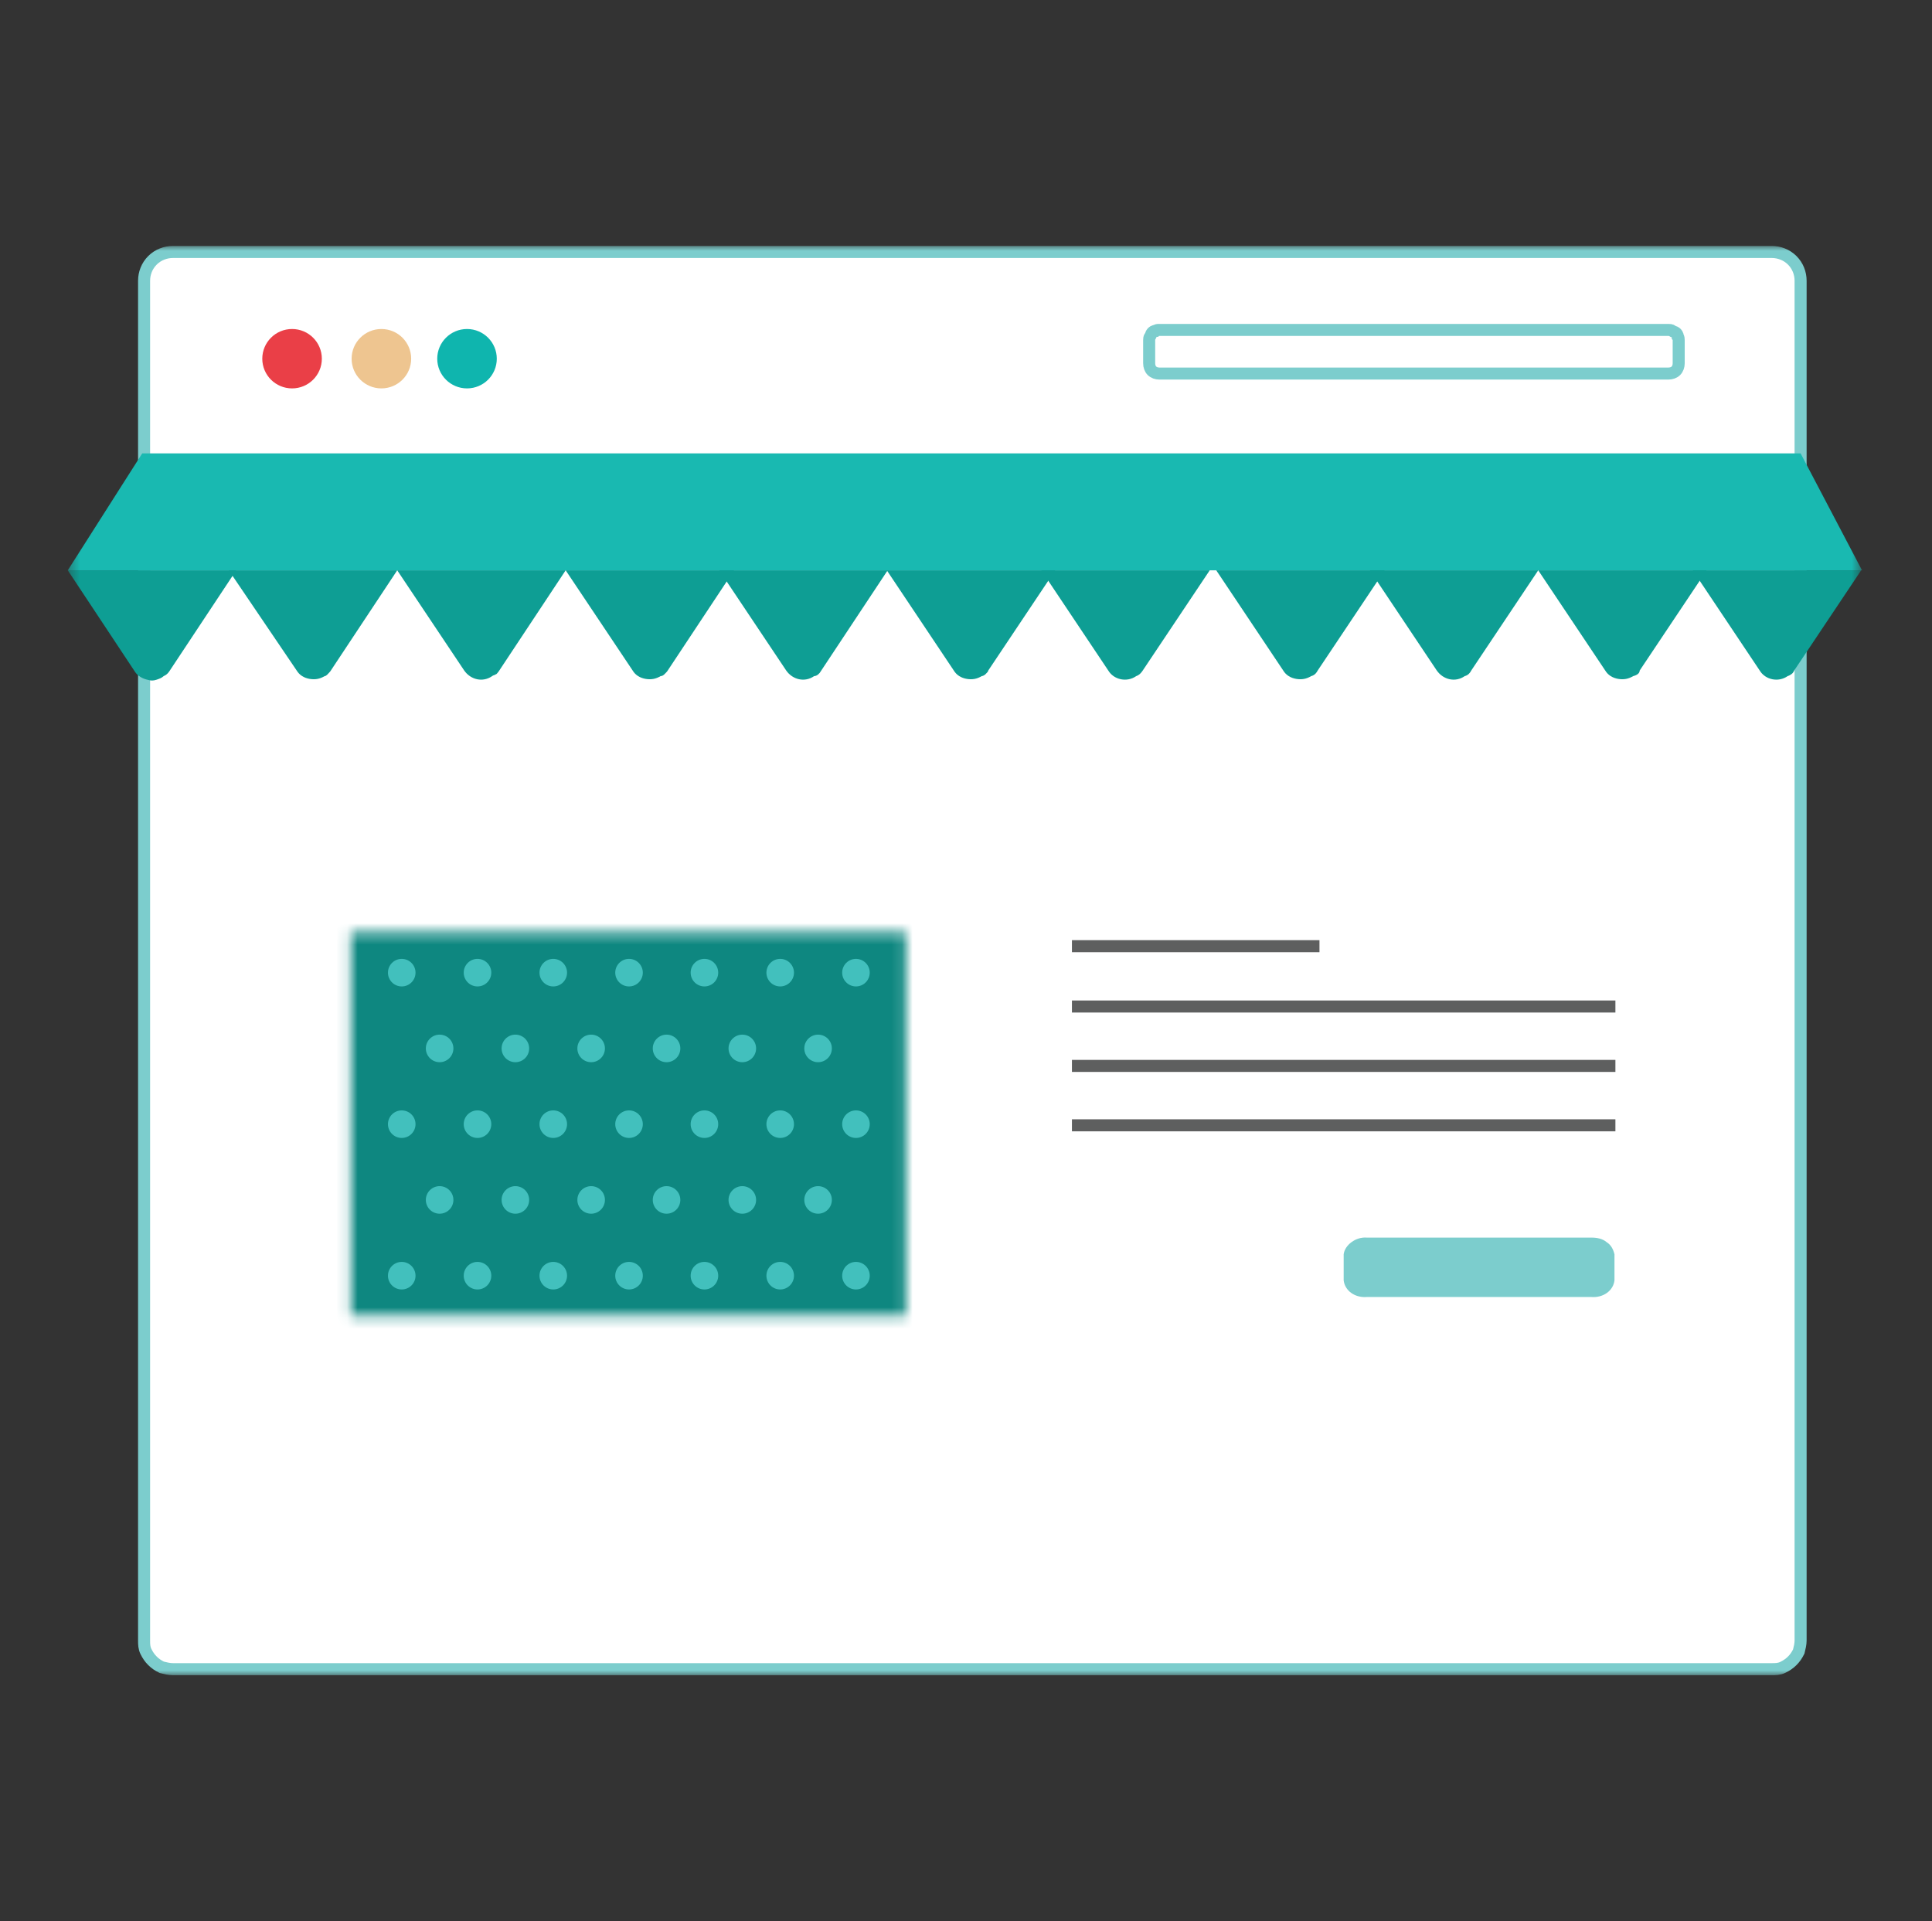
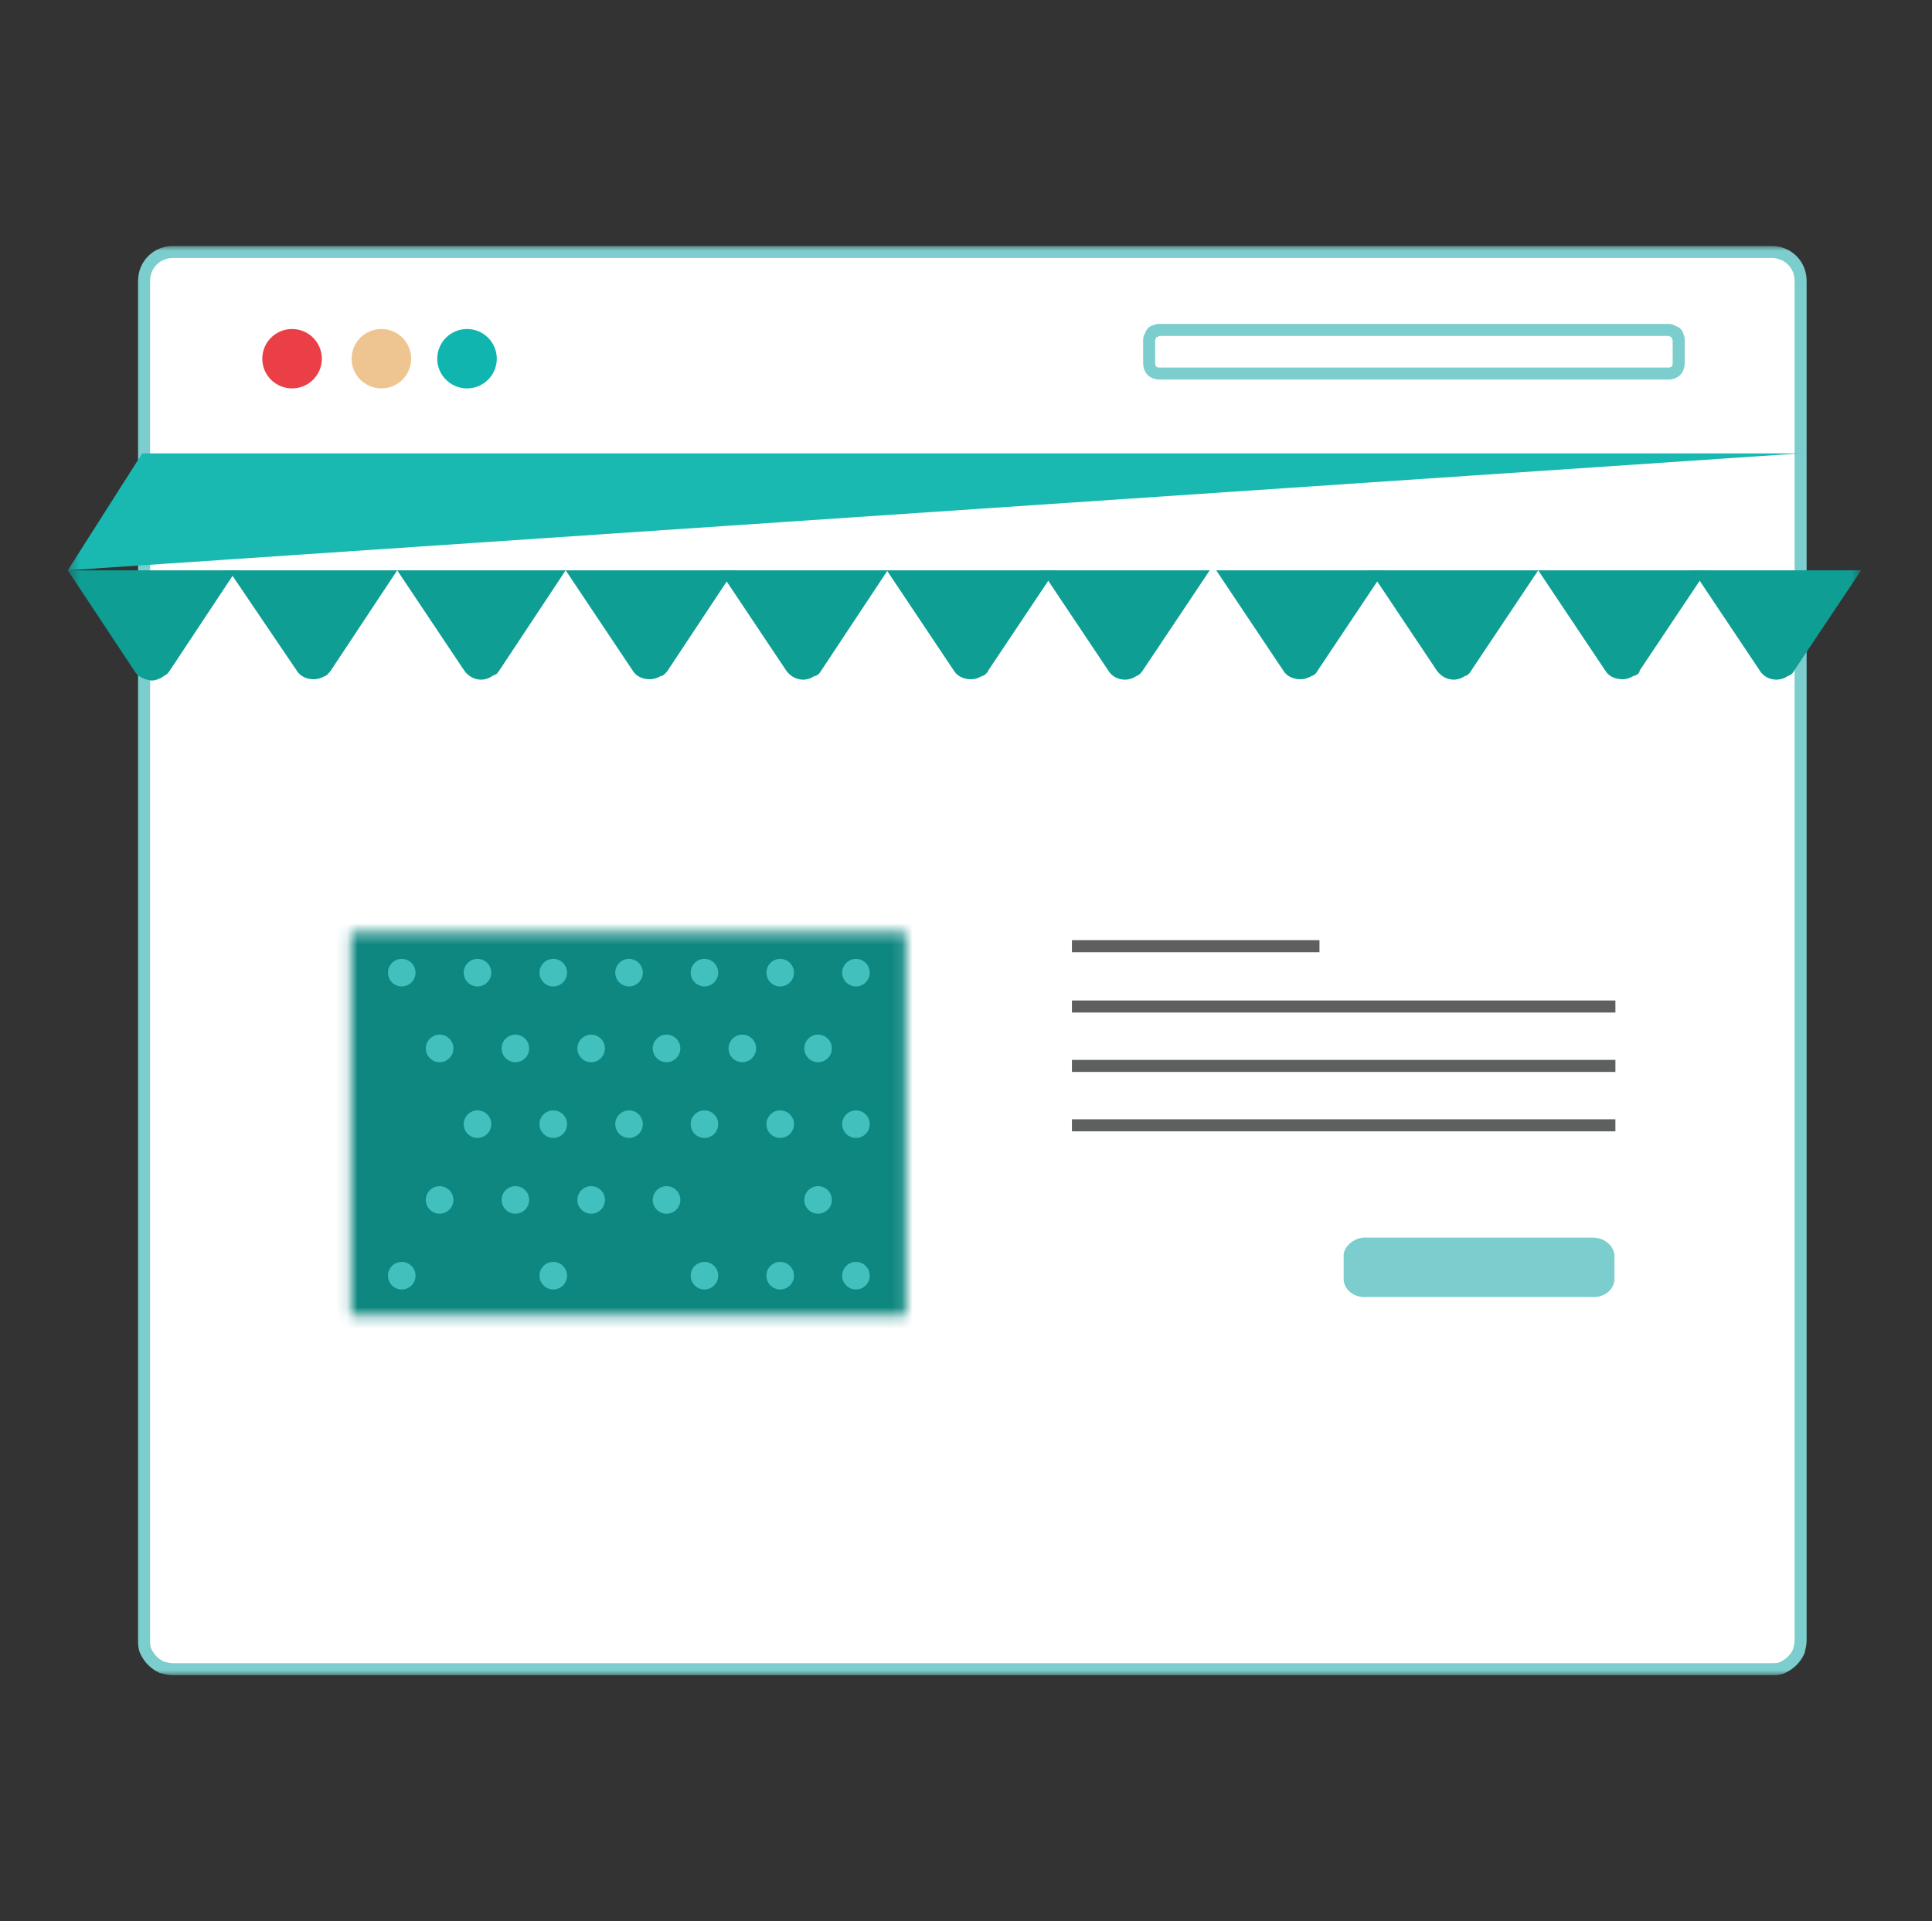
<svg xmlns="http://www.w3.org/2000/svg" width="181" height="180" viewBox="0 0 181 180" fill="none">
  <rect x="0" y="0" width="181" height="180" fill="#333333" stroke="none" />
  <mask id="mask0_2142_12885" style="mask-type:luminance" maskUnits="userSpaceOnUse" x="6" y="23" width="169" height="134">
    <path d="M174.444 23H6.35V157H174.444V23Z" fill="white" />
  </mask>
  <g mask="url(#mask0_2142_12885)">
    <path d="M16.202 23.609H165.987C166.685 23.609 167.382 23.869 167.906 24.391C168.429 24.913 168.69 25.609 168.69 26.304V153.695C168.69 154.043 168.603 154.391 168.516 154.739C168.341 155.087 168.167 155.348 167.906 155.608C167.644 155.869 167.382 156.044 167.033 156.217C166.685 156.391 166.336 156.391 165.987 156.391H16.202C15.853 156.391 15.504 156.304 15.156 156.217C14.807 156.044 14.545 155.869 14.284 155.608C14.022 155.348 13.848 155.087 13.673 154.739C13.499 154.391 13.499 154.043 13.499 153.695V26.304C13.499 25.609 13.761 24.913 14.284 24.391C14.807 23.869 15.504 23.609 16.202 23.609Z" fill="white" stroke="#7CCDCD" stroke-width="1.128" stroke-miterlimit="10" />
    <path d="M108.619 30.913H156.31C156.397 30.913 156.571 30.913 156.659 31C156.745 31.087 156.92 31.087 157.007 31.174C157.094 31.261 157.182 31.348 157.182 31.522C157.269 31.609 157.269 31.783 157.269 31.87V34.044C157.269 34.304 157.182 34.565 157.007 34.739C156.833 34.913 156.571 35 156.31 35H108.619C108.358 35 108.096 34.913 107.921 34.739C107.747 34.565 107.66 34.304 107.66 34.044V31.87C107.66 31.783 107.66 31.609 107.747 31.522C107.834 31.435 107.834 31.261 107.921 31.174C108.009 31.087 108.096 31 108.27 31C108.358 30.913 108.444 30.913 108.619 30.913Z" stroke="#7CCDCD" stroke-width="1.128" stroke-miterlimit="10" />
    <path d="M27.362 36.391C28.902 36.391 30.152 35.146 30.152 33.609C30.152 32.072 28.902 30.826 27.362 30.826C25.821 30.826 24.572 32.072 24.572 33.609C24.572 35.145 25.821 36.391 27.362 36.391Z" fill="#EA3F47" />
    <path d="M43.753 36.391C45.293 36.391 46.542 35.146 46.542 33.609C46.542 32.072 45.293 30.826 43.753 30.826C42.212 30.826 40.963 32.072 40.963 33.609C40.963 35.145 42.212 36.391 43.753 36.391Z" fill="#0FB5AE" />
    <path d="M35.731 36.391C37.272 36.391 38.521 35.146 38.521 33.609C38.521 32.072 37.272 30.826 35.731 30.826C34.191 30.826 32.941 32.072 32.941 33.609C32.941 35.145 34.191 36.391 35.731 36.391Z" fill="#EEC590" />
    <path d="M30.936 62.913L37.214 53.435H21.433L27.797 62.826C28.059 63.261 28.495 63.522 29.018 63.609C29.541 63.696 29.977 63.609 30.413 63.348C30.587 63.348 30.762 63.087 30.936 62.913Z" fill="#0E9E94" />
    <path d="M15.853 62.913L22.131 53.435H6.35L12.627 62.913C12.889 63.348 13.412 63.609 13.848 63.696C14.109 63.783 14.371 63.783 14.633 63.696C14.894 63.609 15.155 63.522 15.33 63.348C15.504 63.261 15.679 63.174 15.853 62.913Z" fill="#0E9E94" />
    <path d="M46.717 62.913L52.994 53.435H37.214L43.491 62.826C44.101 63.696 45.235 63.957 46.107 63.348C46.194 63.261 46.368 63.261 46.455 63.174C46.542 63.174 46.63 63 46.717 62.913Z" fill="#0E9E94" />
    <path d="M62.497 62.913L68.775 53.435H52.994L59.272 62.826C59.533 63.261 59.969 63.522 60.492 63.609C61.015 63.696 61.452 63.609 61.887 63.348C62.149 63.348 62.323 63.087 62.497 62.913Z" fill="#0E9E94" />
    <path d="M76.883 62.913L83.161 53.435H67.38L73.657 62.826C74.267 63.696 75.401 63.957 76.273 63.348C76.535 63.348 76.796 63.087 76.883 62.913Z" fill="#0E9E94" />
    <path d="M92.584 62.826L98.861 53.435H83.08L89.358 62.826C89.62 63.261 90.055 63.522 90.579 63.609C91.102 63.696 91.537 63.609 91.973 63.348C92.061 63.348 92.235 63.261 92.322 63.174C92.496 63 92.584 62.913 92.584 62.826Z" fill="#0E9E94" />
    <path d="M107.057 62.826L113.334 53.435H97.553L103.831 62.826C104.354 63.696 105.574 63.956 106.446 63.348C106.708 63.261 106.882 63.087 107.057 62.826Z" fill="#0E9E94" />
-     <path d="M168.69 42.478H13.325L6.35 53.435H174.444L168.69 42.478Z" fill="#19B9B1" />
+     <path d="M168.69 42.478H13.325L6.35 53.435L168.69 42.478Z" fill="#19B9B1" />
    <path d="M123.448 62.826L129.725 53.435H113.944L120.221 62.826C120.483 63.261 120.919 63.522 121.442 63.609C121.966 63.696 122.401 63.609 122.837 63.348C123.186 63.261 123.36 63 123.448 62.826Z" fill="#0E9E94" />
    <path d="M137.833 62.826L144.11 53.435H128.33L134.607 62.826C135.218 63.696 136.351 63.956 137.223 63.348C137.572 63.261 137.746 63 137.833 62.826Z" fill="#0E9E94" />
    <path d="M153.614 62.826L159.891 53.435H144.11L150.388 62.826C150.65 63.261 151.085 63.522 151.609 63.609C152.132 63.696 152.567 63.609 153.004 63.348C153.352 63.261 153.614 63.087 153.614 62.826Z" fill="#0E9E94" />
    <path d="M168.087 62.826L174.364 53.435H158.583L164.861 62.826C165.384 63.696 166.605 63.956 167.476 63.348C167.738 63.261 167.999 63.087 168.087 62.826Z" fill="#0E9E94" />
    <path d="M123.615 88.652H100.424" stroke="#5E5F5F" stroke-width="1.128" stroke-miterlimit="10" />
    <path d="M151.34 94.304H100.424" stroke="#5E5F5F" stroke-width="1.128" stroke-miterlimit="10" />
    <path d="M151.34 99.87H100.424" stroke="#5E5F5F" stroke-width="1.128" stroke-miterlimit="10" />
    <path d="M151.34 105.435H100.424" stroke="#5E5F5F" stroke-width="1.128" stroke-miterlimit="10" />
    <path d="M128.048 115.956H149.087C149.603 115.956 150.118 116.044 150.531 116.392C150.944 116.652 151.15 117.087 151.253 117.522V119.956C151.15 120.913 150.222 121.609 149.087 121.522H128.048C126.913 121.609 125.985 120.913 125.882 119.956V117.522C125.985 116.652 127.017 115.869 128.048 115.956Z" fill="#7CCDCD" />
  </g>
  <mask id="mask1_2142_12885" style="mask-type:alpha" maskUnits="userSpaceOnUse" x="32" y="87" width="53" height="37">
    <path d="M84.872 87.346H32.861V123.278H84.872V87.346Z" fill="#42C0BD" />
  </mask>
  <g mask="url(#mask1_2142_12885)">
    <path d="M86.252 56.401H31.576V154.256H86.252V56.401Z" fill="#0E8780" />
    <circle cx="37.637" cy="91.132" r="1.291" fill="#42C0BD" />
-     <circle cx="37.637" cy="105.328" r="1.291" fill="#42C0BD" />
    <circle cx="37.637" cy="119.524" r="1.291" fill="#42C0BD" />
    <circle cx="44.735" cy="91.132" r="1.291" fill="#42C0BD" />
    <circle cx="44.735" cy="105.328" r="1.291" fill="#42C0BD" />
-     <circle cx="44.735" cy="119.524" r="1.291" fill="#42C0BD" />
    <circle cx="51.833" cy="91.132" r="1.291" fill="#42C0BD" />
    <circle cx="51.833" cy="105.328" r="1.291" fill="#42C0BD" />
    <circle cx="51.833" cy="119.524" r="1.291" fill="#42C0BD" />
    <circle cx="58.931" cy="91.132" r="1.291" fill="#42C0BD" />
    <circle cx="58.931" cy="105.328" r="1.291" fill="#42C0BD" />
-     <circle cx="58.931" cy="119.524" r="1.291" fill="#42C0BD" />
    <circle cx="41.186" cy="98.231" r="1.291" fill="#42C0BD" />
    <circle cx="41.186" cy="112.426" r="1.291" fill="#42C0BD" />
    <circle cx="48.284" cy="98.231" r="1.291" fill="#42C0BD" />
    <circle cx="48.284" cy="112.426" r="1.291" fill="#42C0BD" />
    <circle cx="55.382" cy="98.231" r="1.291" fill="#42C0BD" />
    <circle cx="55.382" cy="112.426" r="1.291" fill="#42C0BD" />
    <circle cx="65.995" cy="91.132" r="1.291" fill="#42C0BD" />
    <circle cx="65.995" cy="105.328" r="1.291" fill="#42C0BD" />
    <circle cx="65.995" cy="119.524" r="1.291" fill="#42C0BD" />
    <circle cx="73.093" cy="91.132" r="1.291" fill="#42C0BD" />
    <circle cx="73.093" cy="105.328" r="1.291" fill="#42C0BD" />
    <circle cx="73.093" cy="119.524" r="1.291" fill="#42C0BD" />
    <circle cx="80.191" cy="91.132" r="1.291" fill="#42C0BD" />
    <circle cx="80.191" cy="105.328" r="1.291" fill="#42C0BD" />
    <circle cx="80.191" cy="119.524" r="1.291" fill="#42C0BD" />
    <circle cx="62.446" cy="98.231" r="1.291" fill="#42C0BD" />
    <circle cx="62.446" cy="112.426" r="1.291" fill="#42C0BD" />
    <circle cx="69.544" cy="98.231" r="1.291" fill="#42C0BD" />
-     <circle cx="69.544" cy="112.426" r="1.291" fill="#42C0BD" />
    <circle cx="76.642" cy="98.231" r="1.291" fill="#42C0BD" />
    <circle cx="76.642" cy="112.426" r="1.291" fill="#42C0BD" />
  </g>
</svg>